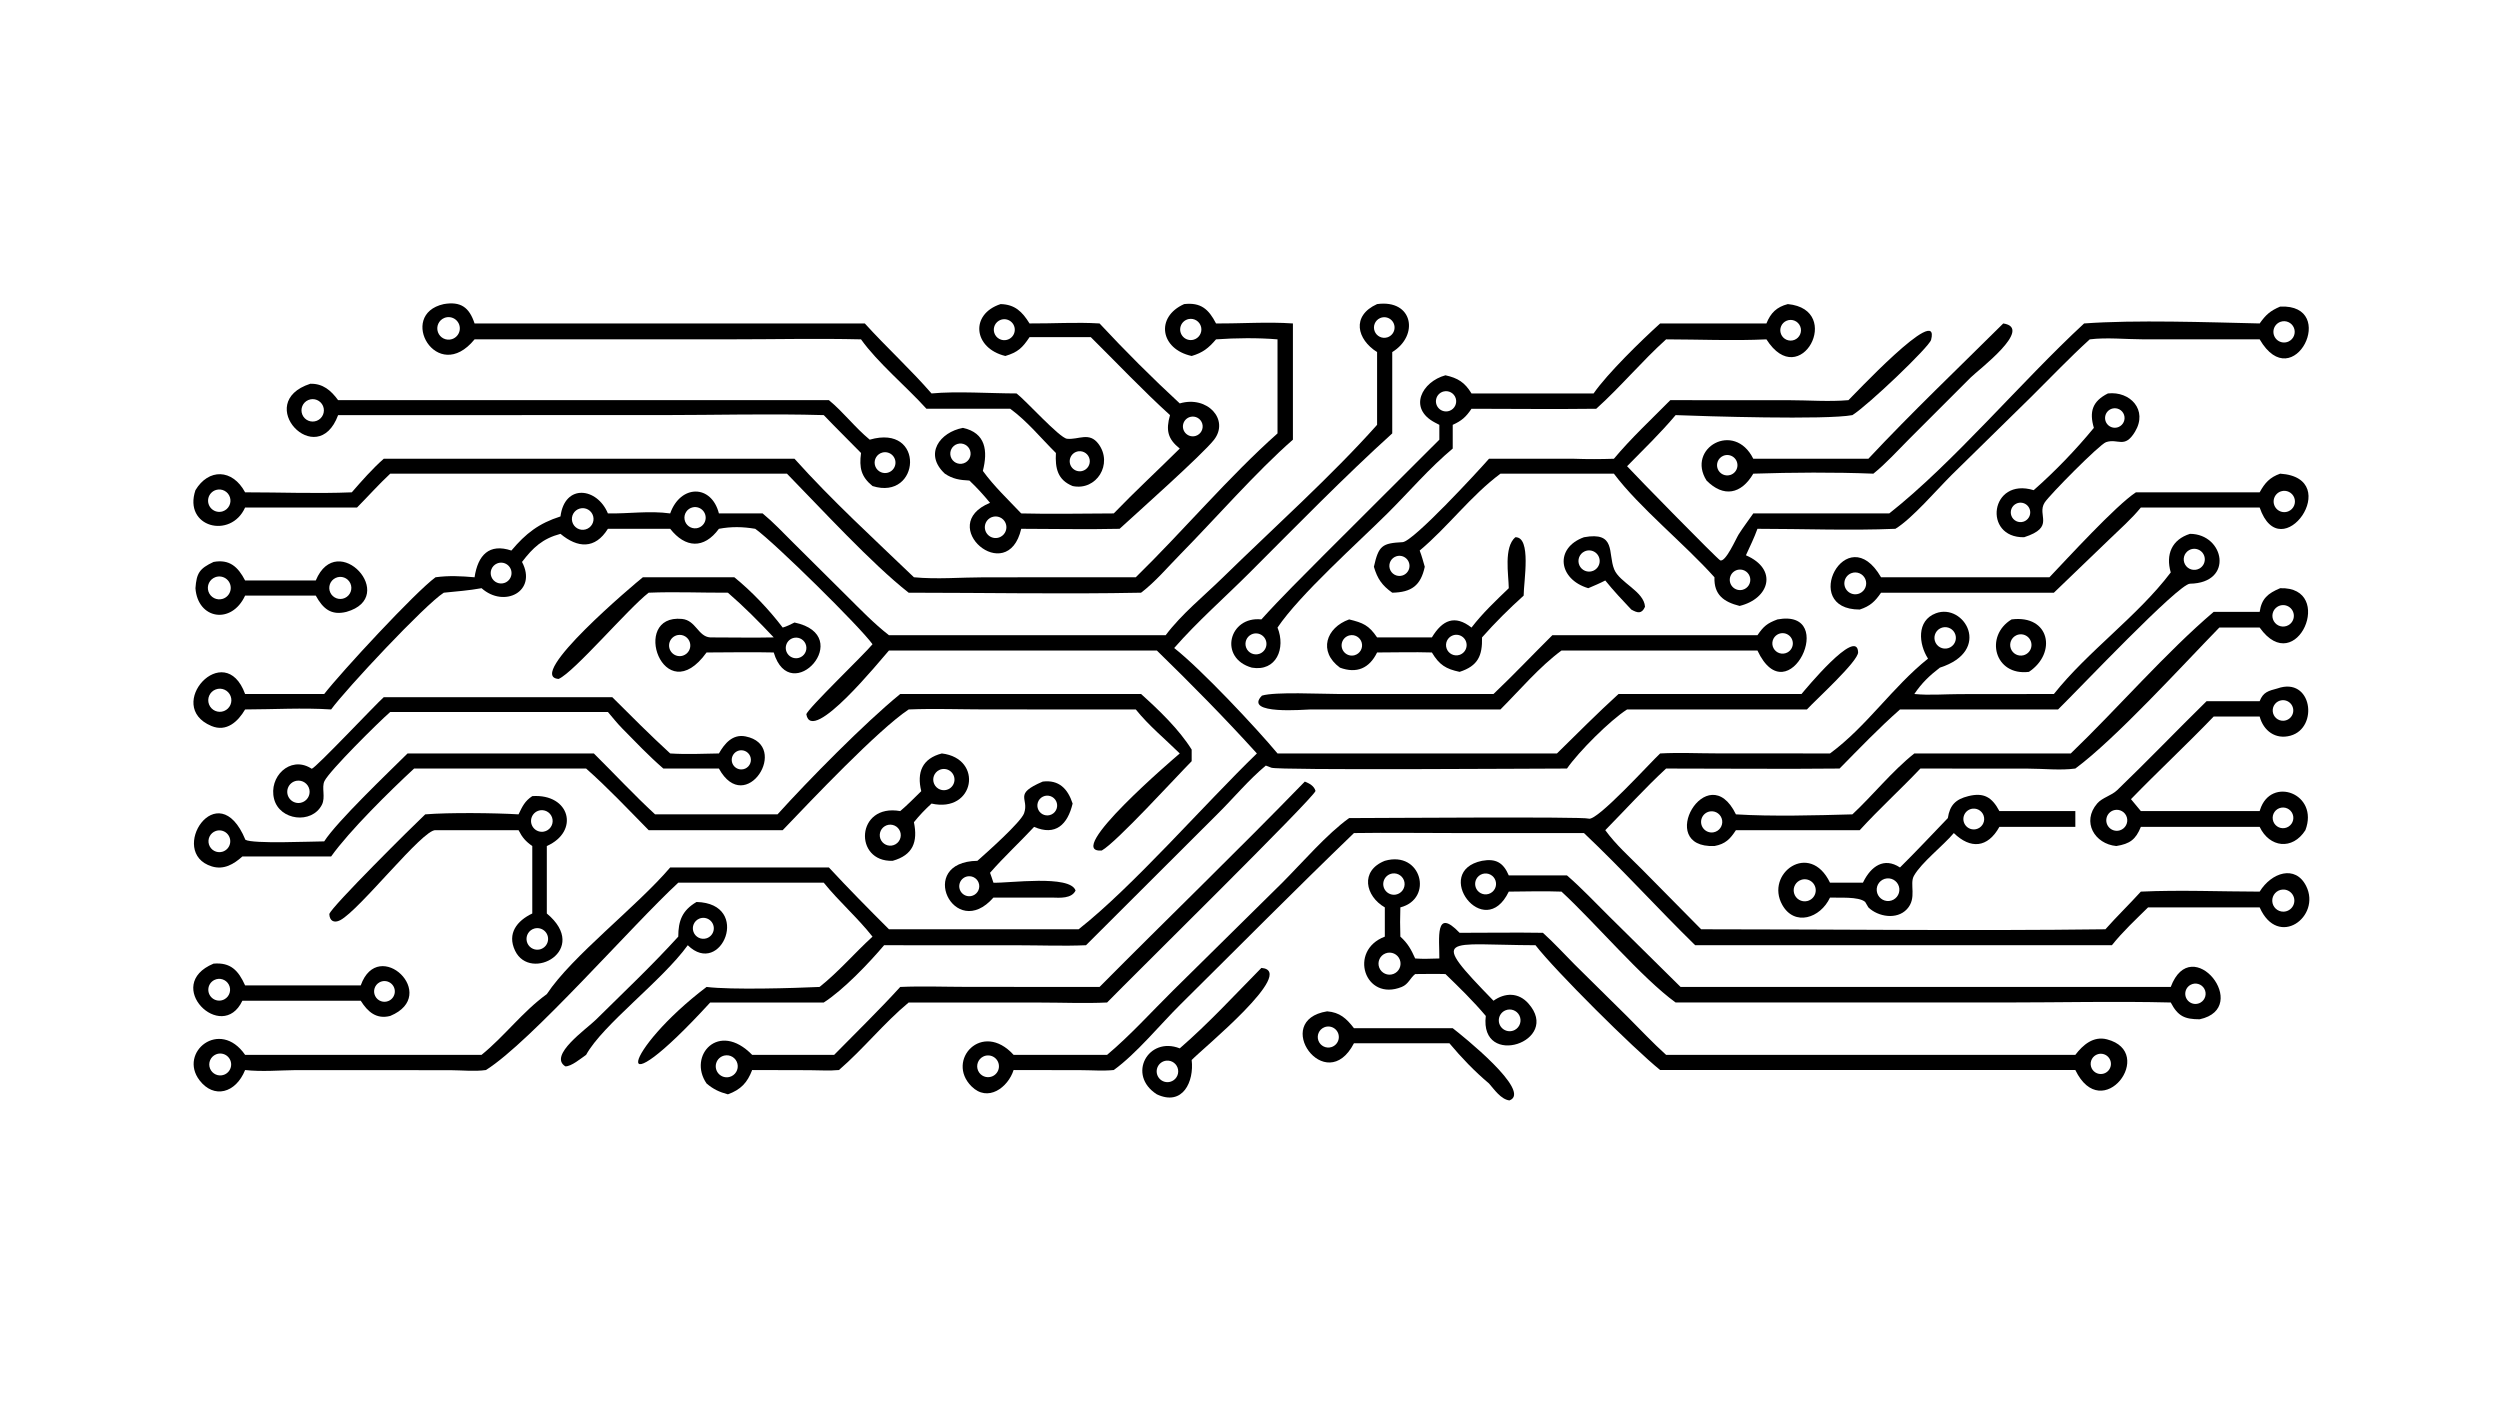
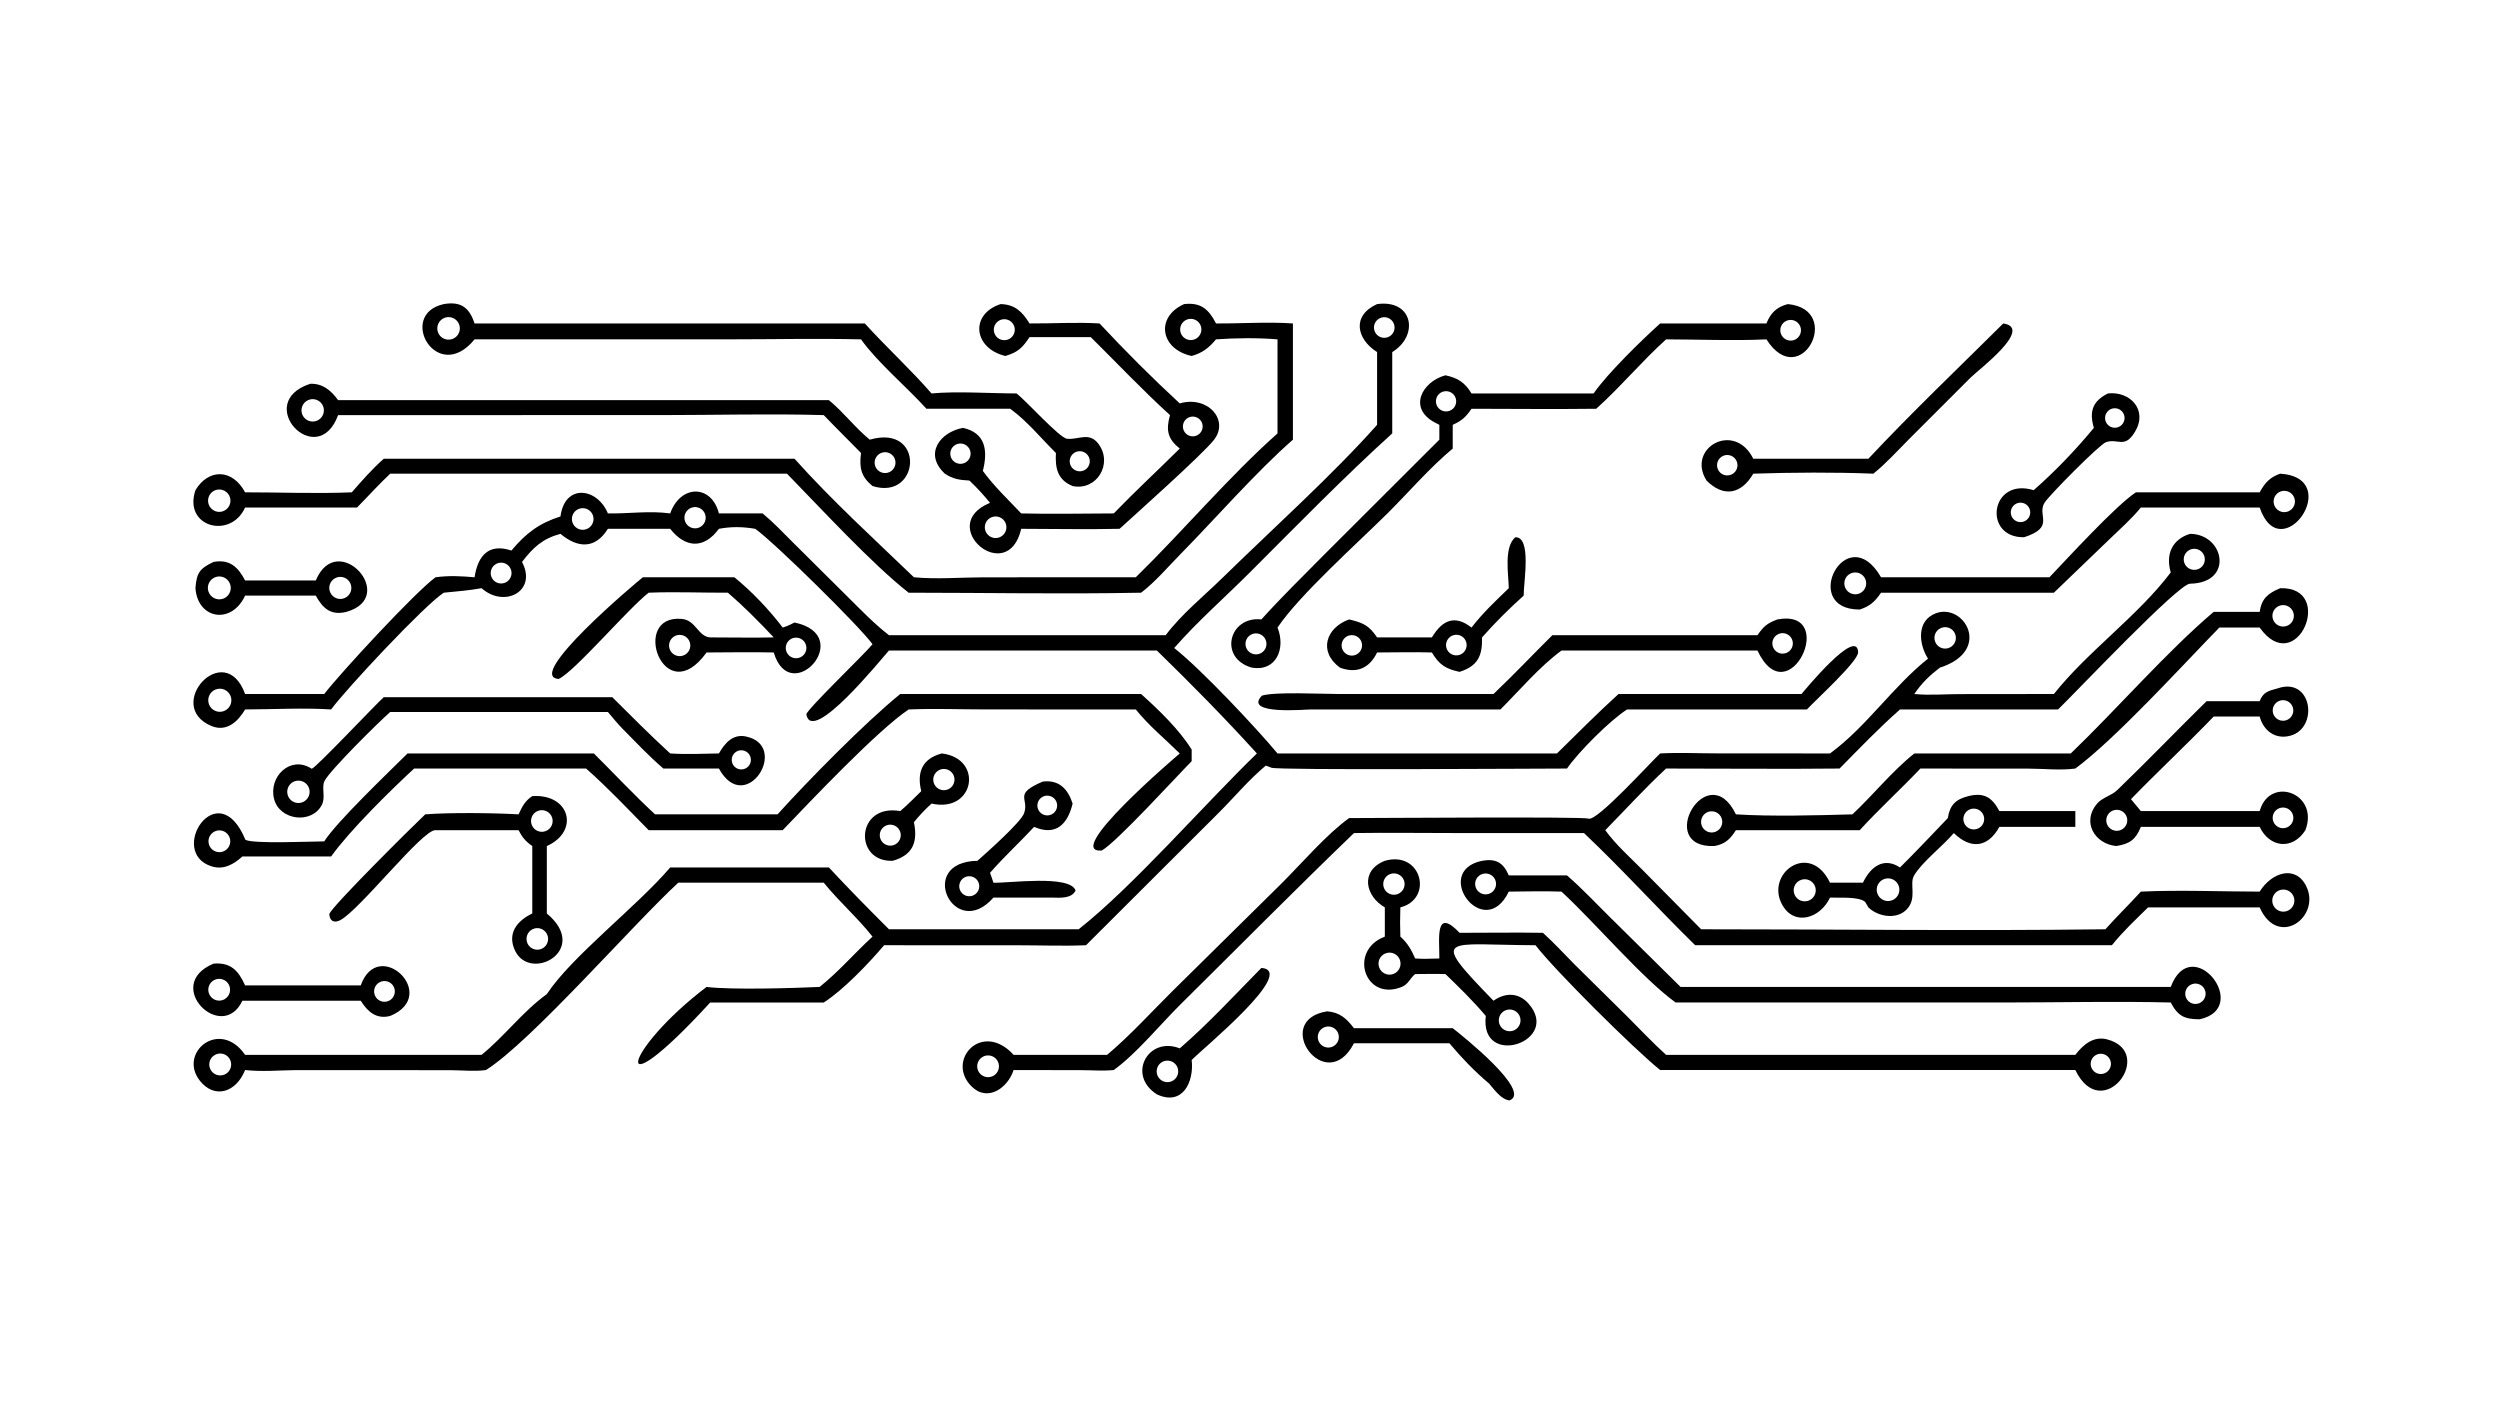
<svg xmlns="http://www.w3.org/2000/svg" width="3839" height="2160" viewBox="0 0 3839 2160">
  <path transform="matrix(4.219 0 0 4.219 6.10352e-05 0)" d="M501.222 110.68C514.347 108.888 516.568 122.14 506.738 128.146L506.738 157.746C489.444 173.37 471.305 191.978 454.746 208.518C445.681 217.572 435.782 226.235 427.373 235.863C437.144 243.533 457.121 264.803 464.98 274.235L566.687 274.235C574.086 266.979 581.428 259.57 589.096 252.599L655.705 252.599C656.736 251.38 675.926 228.01 676.303 237.387C676.433 240.63 660.91 254.702 657.668 258.222L592.215 258.222C586.037 262.156 574.543 273.635 570.341 279.727C559.178 279.727 465.317 280.412 462.757 279.429L460.722 278.647C454.498 283.811 448.981 290.49 443.19 296.218L395.279 344.037C387.115 344.391 378.825 344.059 370.646 344.054L321.788 344.037C316.225 350.61 306.945 360.329 299.826 364.883L258.492 364.883C220.711 406.117 226.829 382.208 257.166 359.221C266.212 360.334 288.974 359.652 298.305 359.221C305.189 353.754 311.07 346.851 317.57 340.908C312.107 333.979 305.371 328.149 299.826 321.278L246.868 321.278C230.159 336.697 193.294 379.129 176.874 389.462C172.827 390.043 168.097 389.542 163.971 389.517L107.793 389.488C101.598 389.558 95.387 390.148 89.212 389.462C85.788 397.956 77.808 399.972 72.632 393.212C64.842 383.039 79.998 370.615 89.212 383.937L175.276 383.937C183.659 377.136 190.229 368.19 199.028 361.832C208.107 348.041 231.741 330.018 243.93 315.738L301.702 315.738C308.806 323.407 316.158 330.844 323.554 338.23L392.59 338.23C412.311 322.733 438.482 292.608 457.472 274.235C445.826 261.376 433.491 248.87 421.064 236.77L323.554 236.77C320.55 240.108 295.421 271.317 293.484 259.99C293.834 258.043 314.775 237.961 317.57 234.489C313.265 228.379 282.122 197.662 274.887 192.471C270.3 191.707 266.245 191.62 261.663 192.471C256.194 199.937 249.416 199.449 243.93 192.471L221.258 192.471C216.61 199.962 210.238 199.521 203.998 194.303C197.482 196.034 193.982 199.311 190 204.531C195.662 215.238 183.526 221.438 175.276 214.089C170.749 214.922 166.102 215.255 161.524 215.727C154.66 220.078 125.798 250.962 120.522 258.222C110.246 257.561 99.531 258.196 89.212 258.222C86.605 262.696 82.416 266.521 76.955 264.238C59.449 256.922 81.755 232.169 89.212 252.599L118.003 252.599C124.259 244.559 151.046 215.59 158.517 210.11C163.393 209.44 167.84 209.694 172.729 210.11C173.931 202.074 178.018 197.669 186.135 200.385C191.359 194.157 196.142 190.469 203.998 187.969C205.553 175.915 217.387 177.463 221.258 186.871C228.909 187.005 236.302 185.829 243.93 186.871C247.682 176.29 258.963 176.232 261.663 186.871L277.577 186.871C281.504 190.115 285.025 193.865 288.633 197.456L308.046 216.74C313.072 221.722 317.964 226.842 323.554 231.203L424.271 231.203C429.99 223.559 438.226 216.904 445.057 210.218C463.138 192.521 484.852 173.036 501.222 154.629L501.222 128.146C493.9 123.562 491.768 114.949 501.222 110.68ZM78.491 250.947C76.316 251.787 75.239 254.236 76.089 256.408C76.938 258.579 79.391 259.646 81.558 258.787C83.713 257.933 84.772 255.498 83.927 253.339C83.083 251.18 80.652 250.111 78.491 250.947ZM81.544 391.179C82.897 390.674 83.871 389.477 84.091 388.049C84.311 386.622 83.741 385.187 82.603 384.299C81.465 383.41 79.935 383.207 78.604 383.767C76.604 384.609 75.645 386.896 76.445 388.913C77.245 390.93 79.511 391.937 81.544 391.179ZM213.087 192.708C215.205 192.155 216.466 189.981 215.895 187.868C215.324 185.754 213.14 184.512 211.032 185.101C208.949 185.683 207.725 187.835 208.289 189.923C208.853 192.011 210.995 193.254 213.087 192.708ZM253.521 192.265C254.92 192.067 256.1 191.123 256.599 189.801C257.099 188.48 256.838 186.991 255.92 185.917C255.002 184.843 253.572 184.355 252.189 184.644C250.145 185.071 248.808 187.042 249.168 189.099C249.527 191.156 251.454 192.557 253.521 192.265ZM183.749 212.123C185.033 211.63 185.95 210.48 186.144 209.118C186.338 207.755 185.779 206.395 184.684 205.562C183.588 204.73 182.128 204.557 180.868 205.11C178.982 205.937 178.101 208.118 178.884 210.024C179.667 211.929 181.826 212.861 183.749 212.123ZM504.985 122.778C506.306 122.353 507.285 121.231 507.527 119.864C507.77 118.496 507.237 117.106 506.142 116.252C505.048 115.397 503.571 115.218 502.303 115.785C500.486 116.599 499.621 118.692 500.334 120.551C501.047 122.411 503.089 123.389 504.985 122.778Z" />
  <path transform="matrix(4.219 0 0 4.219 6.10352e-05 0)" d="M797.104 194.303C809.61 194.353 813.201 212.199 797.084 212.454C792.869 212.521 756.796 250.682 749.082 258.222L691.543 258.222C683.854 265.001 676.745 272.432 669.552 279.727C648.512 279.957 627.451 279.707 606.409 279.727C598.756 286.819 591.594 294.705 584.276 302.159C588.057 307.398 593.151 311.909 597.694 316.486L619.168 338.23C668.192 338.229 717.296 338.858 766.312 338.23C770.468 333.542 774.997 329.172 779.213 324.527C793.499 323.864 808.134 324.511 822.456 324.527C826.752 317.545 835.462 314.686 839.375 322.487C844.963 333.627 829.159 345.406 822.456 330.265L781.836 330.265C777.335 334.712 772.615 339.078 768.672 344.037L616.994 344.037C603.31 330.632 590.446 316.376 576.52 303.212L531.256 303.212C518.442 303.238 505.617 303.009 492.805 303.212C471.538 323.691 450.717 344.746 429.724 365.513C422.29 372.867 413.628 383.515 405.378 389.462C401.5 389.856 397.246 389.513 393.329 389.506L368.923 389.462C366.904 395.802 359.537 401.362 353.576 395.382C344.15 385.927 357.452 371.323 368.923 383.937L402.954 383.937C411.386 376.85 419.126 368.265 426.963 360.506L466.717 321.282C473.731 314.247 483.147 303.362 491.05 297.761C500.561 297.759 576.389 297.185 578.187 297.951C581.127 299.204 601.035 277.141 604.252 274.235C611.064 273.867 618.072 274.207 624.903 274.211L666.073 274.235C679.397 264.452 688.857 250.009 701.744 239.722C698.362 234.463 697.474 225.902 704.58 223.222C714.89 219.334 725.305 236.839 706.057 243.005C702.267 245.917 699.44 248.621 696.764 252.599C702.128 253.136 707.874 252.648 713.281 252.636L747.56 252.599C759.977 236.978 778.037 224.272 790.092 208.355C788.188 201.79 790.502 196.367 797.104 194.303ZM831.132 331.82C832.591 331.794 833.922 330.98 834.61 329.692C835.298 328.405 835.235 326.845 834.445 325.617C833.655 324.39 832.263 323.686 830.806 323.779C828.624 323.917 826.952 325.773 827.041 327.958C827.129 330.143 828.946 331.858 831.132 331.82ZM361.057 391.802C362.425 391.274 363.389 390.033 363.564 388.577C363.738 387.121 363.095 385.688 361.891 384.851C360.686 384.015 359.119 383.912 357.816 384.584C355.945 385.548 355.155 387.808 356.018 389.729C356.88 391.649 359.094 392.56 361.057 391.802ZM709.821 235.618C711.727 234.602 712.446 232.231 711.425 230.327C710.405 228.423 708.032 227.711 706.131 228.738C704.239 229.76 703.531 232.122 704.547 234.017C705.564 235.913 707.922 236.629 709.821 235.618ZM800.459 206.969C801.686 206.314 802.462 205.046 802.488 203.655C802.514 202.264 801.785 200.968 800.583 200.268C799.381 199.568 797.894 199.573 796.698 200.282C794.903 201.345 794.286 203.647 795.308 205.465C796.331 207.283 798.619 207.951 800.459 206.969Z" />
-   <path transform="matrix(4.219 0 0 4.219 6.10352e-05 0)" d="M829.919 111.588C851.497 110.566 834.798 144.687 822.456 123.518L779.892 123.503C773.637 123.492 766.767 122.752 760.607 123.518C753.306 130.144 746.427 137.399 739.416 144.337L710.378 172.831C704.945 178.235 695.91 188.808 689.873 192.471C673.251 193.16 656.321 192.475 639.663 192.471C638.485 195.757 636.917 198.931 635.467 202.106C647.234 207.181 644.067 217.881 633.176 220.545C627.41 219.098 623.789 216.492 624.015 210.11C613.159 197.977 596.629 184.686 587.414 172.403L546.125 172.403C535.31 180.452 527.066 191.716 516.727 200.385C517.48 202.302 518.002 204.318 518.577 206.294C517.106 213.132 513.759 215.586 506.738 215.727C503.021 213.065 501.357 210.686 500.059 206.294C501.782 198.541 503.086 197.717 510.506 197.33C514.377 197.128 537.937 171.563 541.955 166.977L572.971 166.977C577.811 167.154 582.576 167.133 587.414 166.977C593.688 159.465 601.071 152.616 607.948 145.648L651.006 145.66C658.187 145.664 665.652 146.268 672.785 145.648C673.704 144.905 706.477 109.673 702.863 123.699C702.203 126.258 680.136 147.342 674.229 151.09C664.707 152.892 620.277 151.507 609.881 151.09C604.384 157.619 598.193 163.606 592.215 169.694C595.076 172.859 625.021 203.432 626.082 203.932C628.036 204.85 631.896 195.958 632.836 194.486C634.491 191.896 636.393 189.401 638.147 186.871L687.638 186.871C710.878 168.567 735.903 138.651 758.557 117.726C777.069 116.372 803.69 117.292 822.456 117.726C824.712 114.549 826.289 113.136 829.919 111.588ZM832.933 124.319C834.837 123.459 835.717 121.243 834.922 119.31C834.128 117.377 831.945 116.422 829.986 117.149C828.657 117.643 827.704 118.822 827.499 120.224C827.294 121.627 827.871 123.03 829.002 123.883C830.134 124.736 831.641 124.903 832.933 124.319ZM634.287 214.655C636.175 214.153 637.358 212.281 637.002 210.36C636.646 208.438 634.872 207.115 632.929 207.322C631.533 207.471 630.338 208.39 629.835 209.702C629.332 211.013 629.607 212.496 630.546 213.541C631.485 214.585 632.929 215.015 634.287 214.655ZM510.322 209.502C511.595 209.154 512.583 208.148 512.908 206.869C513.233 205.589 512.846 204.234 511.894 203.32C510.942 202.405 509.572 202.073 508.308 202.45C506.382 203.024 505.278 205.041 505.83 206.973C506.381 208.904 508.385 210.032 510.322 209.502Z" />
  <path transform="matrix(4.219 0 0 4.219 6.10352e-05 0)" d="M430.997 110.68C436.993 110.013 439.881 112.428 442.601 117.726C451.893 117.793 461.332 117.085 470.587 117.726L470.587 160.027C457.333 171.62 442.24 188.91 429.547 201.807C425.01 206.417 420.47 211.824 415.319 215.727C387.163 216.279 358.895 215.741 330.727 215.727C317.275 205.193 298.601 184.83 286.431 172.403L142.034 172.403C137.852 176.302 133.98 180.651 129.954 184.721L89.212 184.721C83.999 196.375 66.593 191.904 71.139 178.411C75.879 170.486 84.593 170.575 89.212 179.193C102.102 179.182 115.182 179.731 128.046 179.193C131.684 175.013 135.515 170.641 139.669 166.977L289.18 166.977C302.705 182.07 318.021 196.069 332.643 210.11C340.932 210.91 349.875 210.132 358.234 210.124L413.392 210.11C430.554 193.336 447.304 173.464 464.98 157.746L464.98 123.518C457.874 122.917 449.714 123.005 442.601 123.518C439.893 126.688 437.779 128.382 433.734 129.567C422.288 127.077 420.456 115.365 430.997 110.68ZM81.086 186.106C83.198 185.408 84.361 183.144 83.698 181.02C83.034 178.895 80.79 177.696 78.656 178.324C77.244 178.74 76.166 179.886 75.836 181.32C75.506 182.755 75.974 184.256 77.062 185.248C78.15 186.239 79.688 186.567 81.086 186.106ZM434.361 123.658C436.398 123.141 437.647 121.091 437.175 119.044C436.702 116.997 434.681 115.702 432.624 116.13C431.254 116.416 430.145 117.42 429.725 118.757C429.306 120.093 429.643 121.551 430.605 122.568C431.567 123.586 433.004 124.003 434.361 123.658Z" />
  <path transform="matrix(4.219 0 0 4.219 6.10352e-05 0)" d="M504.038 313.309C517.397 309.478 521.863 327.135 509.692 330.265C509.562 333.826 509.572 337.346 509.692 340.908C512.387 343.324 513.637 345.617 515.086 348.859C517.996 349.092 520.964 348.916 523.881 348.859C523.963 341.905 522.099 329.926 531.256 339.518C541.36 339.528 551.469 339.351 561.572 339.518C565.586 343.109 569.298 347.207 573.101 351.03L592.297 369.991C596.967 374.646 601.507 379.531 606.409 383.937L755.367 383.937C758.141 380.302 761.939 377.007 766.893 378.296C785.069 383.024 765.178 409.756 755.367 389.462L720.935 389.462L604.252 389.462C594.584 381.671 566.085 353.361 558.882 344.037C525.884 343.95 519.687 339.672 543.591 364.241C547.799 361.24 552.692 361.193 556.272 365.215C568.605 379.07 538.447 389.119 540.788 369.772C536.236 364.377 531.172 359.431 526.102 354.531C522.437 354.425 518.753 354.513 515.086 354.531C513.238 355.97 512.65 358.225 510.194 359.22C496.74 364.672 490.61 345.979 504.038 340.908L504.038 330.265C496.901 326.159 494.921 316.93 504.038 313.309ZM507.176 354.492C509.242 353.706 510.283 351.396 509.504 349.327C508.725 347.258 506.42 346.208 504.348 346.981C502.267 347.756 501.212 350.076 501.994 352.155C502.777 354.235 505.1 355.282 507.176 354.492ZM551.33 374.878C553.215 373.878 553.968 371.562 553.029 369.644C552.091 367.727 549.801 366.9 547.854 367.776C546.538 368.369 545.649 369.631 545.535 371.071C545.421 372.51 546.099 373.897 547.306 374.69C548.512 375.482 550.054 375.555 551.33 374.878ZM508.088 325.597C510.166 325.197 511.542 323.209 511.186 321.123C510.83 319.037 508.873 317.618 506.781 317.93C505.387 318.137 504.214 319.082 503.715 320.401C503.216 321.719 503.47 323.204 504.377 324.282C505.285 325.361 506.704 325.864 508.088 325.597ZM765.381 390.838C766.708 390.563 767.778 389.582 768.167 388.284C768.556 386.985 768.201 385.578 767.244 384.618C766.286 383.659 764.88 383.302 763.581 383.688C761.687 384.252 760.573 386.209 761.056 388.126C761.538 390.043 763.446 391.239 765.381 390.838Z" />
  <path transform="matrix(4.219 0 0 4.219 6.10352e-05 0)" d="M327.658 252.599L415.319 252.599C421.797 258.417 429.142 265.455 433.734 272.826L433.734 277.054C428.199 282.64 406.363 306.595 401.021 309.558C386.648 310.716 427.443 275.917 429.398 274.235C424.029 268.95 418.124 264.114 413.392 258.222L358.729 258.212C349.428 258.205 340.015 257.84 330.727 258.222C319.481 265.726 295.293 291.283 284.884 302.159L236.099 302.159C228.657 294.6 221.277 286.752 213.331 279.727L150.726 279.727C141.906 287.871 127.192 302.373 120.522 311.734L88.217 311.734C85.102 314.542 81.475 316.693 77.112 315.355C60.687 310.316 79.255 281.256 89.315 305.653C91.967 307.221 113.474 306.254 118.003 306.237C122.641 298.999 141.41 281.101 148.337 274.235L216.147 274.235C223.584 281.591 230.742 289.317 238.432 296.403L282.997 296.403C294.04 284.172 314.778 263.073 327.658 252.599ZM80.899 310.023C82.297 309.637 83.372 308.52 83.705 307.109C84.037 305.698 83.573 304.218 82.494 303.249C81.416 302.28 79.895 301.978 78.528 302.459C76.513 303.169 75.423 305.348 76.062 307.387C76.701 309.425 78.84 310.591 80.899 310.023Z" />
  <path transform="matrix(4.219 0 0 4.219 6.10352e-05 0)" d="M650.725 110.68C671.235 112.652 655.29 142.952 642.932 123.518C630.861 124.084 618.509 123.538 606.409 123.518C597.555 131.51 589.861 140.797 580.988 148.779C565.862 148.967 550.716 148.796 535.587 148.779C533.583 151.76 532.032 153.146 528.752 154.629L528.752 163.263C520.287 170.303 512.83 179.075 505.002 186.855C494.3 197.492 473.061 216.422 464.98 228.417C468.043 235.999 464.548 244.521 455.638 243.005C443.431 239.563 447.268 224.182 459.111 225.45C466.374 217.394 474.169 209.77 481.792 202.055L523.881 160.027L523.881 154.629L522.265 153.793C512.393 148.584 517.561 138.915 526.102 136.593C530.6 137.581 533.151 139.171 535.587 143.203L580.029 143.203C585.046 135.944 597.436 123.879 604.252 117.726L642.932 117.726C644.454 113.934 646.618 111.736 650.725 110.68ZM458.344 237.982C459.684 237.536 460.668 236.386 460.903 234.993C461.138 233.6 460.585 232.191 459.465 231.33C458.346 230.468 456.842 230.295 455.557 230.88C453.707 231.721 452.84 233.863 453.582 235.754C454.324 237.645 456.417 238.624 458.344 237.982ZM653.121 123.71C655.065 122.945 656.015 120.743 655.237 118.804C654.46 116.865 652.252 115.929 650.319 116.72C648.403 117.503 647.479 119.685 648.249 121.607C649.019 123.528 651.195 124.467 653.121 123.71ZM527.613 149.521C529.453 148.835 530.433 146.828 529.843 144.956C529.252 143.083 527.298 142.002 525.398 142.496C524.08 142.839 523.058 143.881 522.741 145.206C522.424 146.531 522.863 147.923 523.882 148.826C524.902 149.729 526.337 149.996 527.613 149.521Z" />
  <path transform="matrix(4.219 0 0 4.219 6.10352e-05 0)" d="M539.418 313.309C544.413 312.397 547.185 313.953 549.154 318.633L570.341 318.633C575.736 323.286 580.692 328.613 585.771 333.625L611.688 359.221L790.092 359.221C797.728 338.852 819.808 366.832 800.622 370.993C795.192 370.986 792.719 369.909 790.092 364.883C770.206 364.386 750.171 364.873 730.268 364.875L609.881 364.883C597.697 356.083 580.394 335.625 568.342 324.527C561.97 324.279 555.533 324.486 549.154 324.527C540.181 343.172 520.959 317.156 539.418 313.309ZM541.868 325.354C543.866 324.718 544.974 322.588 544.348 320.587C543.722 318.586 541.597 317.468 539.594 318.085C537.578 318.706 536.451 320.848 537.081 322.862C537.711 324.875 539.858 325.993 541.868 325.354ZM800.941 364.909C802.692 363.893 803.304 361.659 802.315 359.892C801.326 358.125 799.102 357.478 797.32 358.439C796.143 359.075 795.399 360.296 795.374 361.634C795.349 362.972 796.047 364.22 797.201 364.898C798.354 365.577 799.783 365.581 800.941 364.909Z" />
  <path transform="matrix(4.219 0 0 4.219 6.10352e-05 0)" d="M364.197 110.68C369.389 110.814 372.052 113.412 374.72 117.726C383.194 117.786 391.757 117.21 400.209 117.726C409.532 127.733 419.343 137.559 429.398 146.83C439.496 143.868 447.504 152.766 441.892 160.043C437.834 165.304 413.212 187.234 407.501 192.471C395.593 192.75 383.612 192.477 371.696 192.471C366.726 213.895 340.377 191.174 360.347 183.019C357.967 180.14 355.561 177.461 352.835 174.906C349.332 174.723 346.851 174.383 343.894 172.403C336.195 165.233 342.08 157.318 350.479 155.73C358.82 157.566 359.589 164.107 357.732 171.395C361.756 176.95 366.979 181.893 371.696 186.871C382.89 187.17 394.174 186.882 405.378 186.871C413.138 178.818 421.453 171.154 429.398 163.263C425.017 159.775 424.29 156.602 425.852 151.09C415.886 142.045 406.598 132.193 397.032 122.719L374.72 122.719C372.131 126.615 370.452 128.222 365.918 129.567C354.281 126.762 352.933 114.354 364.197 110.68ZM364.103 195.434C365.983 194.515 366.814 192.283 365.991 190.358C365.168 188.433 362.98 187.492 361.017 188.218C359.657 188.722 358.685 189.933 358.488 191.37C358.292 192.807 358.902 194.236 360.077 195.086C361.252 195.936 362.8 196.07 364.103 195.434ZM367.215 123.432C368.479 122.813 369.299 121.549 369.351 120.143C369.403 118.737 368.677 117.416 367.462 116.706C366.248 115.996 364.741 116.012 363.541 116.747C361.803 117.812 361.208 120.055 362.19 121.842C363.172 123.629 365.385 124.329 367.215 123.432ZM350.738 168.636C352.664 167.997 353.716 165.926 353.096 163.993C352.475 162.061 350.414 160.989 348.477 161.592C346.514 162.203 345.425 164.297 346.054 166.255C346.682 168.213 348.786 169.282 350.738 168.636ZM435.218 158.652C437.086 158.067 438.144 156.095 437.597 154.214C437.05 152.334 435.099 151.237 433.208 151.746C431.952 152.085 430.976 153.077 430.657 154.34C430.339 155.602 430.728 156.938 431.674 157.833C432.62 158.727 433.975 159.041 435.218 158.652Z" />
  <path transform="matrix(4.219 0 0 4.219 6.10352e-05 0)" d="M161.524 110.68C167.65 109.635 170.778 111.807 172.729 117.726L314.767 117.726C322.652 126.42 331.349 134.355 339.048 143.203C348.251 142.327 360.408 143.193 370.006 143.203C373.264 145.664 385.643 159.408 388.36 159.695C392.578 160.141 396.471 157.045 399.84 161.604C405.194 168.846 399.12 178.744 390.407 176.909C384.926 174.679 384.012 170.425 384.324 164.875C378.843 159.451 373.949 153.357 367.696 148.779L337.2 148.779C329.941 140.73 319.432 132.008 313.393 123.518C297.671 123.144 281.864 123.504 266.13 123.505L172.729 123.518C159.037 140.302 144.36 114.457 161.524 110.68ZM164.519 123.432C165.947 122.973 167.011 121.771 167.293 120.298C167.576 118.824 167.032 117.314 165.874 116.36C164.717 115.405 163.132 115.158 161.739 115.715C159.687 116.537 158.655 118.837 159.404 120.917C160.153 122.996 162.415 124.109 164.519 123.432ZM393.871 171.438C395.757 170.975 396.953 169.119 396.594 167.209C396.235 165.3 394.447 164.005 392.522 164.259C391.179 164.437 390.045 165.341 389.573 166.611C389.101 167.88 389.369 169.306 390.27 170.318C391.17 171.329 392.556 171.76 393.871 171.438Z" />
  <path transform="matrix(4.219 0 0 4.219 6.10352e-05 0)" d="M829.919 214.089C850.314 213.46 835.911 247.302 822.456 228.417L807.77 228.417C794.429 242.097 769.941 268.973 755.367 279.727C750.02 280.469 743.734 279.769 738.279 279.761L698.971 279.727C691.752 287.341 683.976 294.401 676.894 302.159L631.828 302.159C629.742 305.362 627.999 307.206 624.015 307.93C602.085 308.814 621.491 275.048 631.828 296.403C644.741 297.217 661.212 296.773 674.229 296.403C681.836 289.287 688.65 280.69 696.764 274.235L753.705 274.235C770.437 258.178 788.47 237.34 805.711 222.709L822.456 222.709C823.17 217.854 825.42 215.989 829.919 214.089ZM832.907 227.552C834.134 226.864 834.896 225.569 834.901 224.161C834.907 222.754 834.155 221.453 832.934 220.755C831.712 220.056 830.21 220.069 829.001 220.788C827.163 221.881 826.546 224.248 827.615 226.1C828.684 227.951 831.043 228.598 832.907 227.552ZM623.662 302.946C625.733 302.586 627.134 300.634 626.814 298.557C626.493 296.479 624.569 295.04 622.486 295.322C621.103 295.508 619.929 296.428 619.415 297.725C618.902 299.023 619.129 300.497 620.01 301.58C620.891 302.662 622.287 303.185 623.662 302.946Z" />
-   <path transform="matrix(4.219 0 0 4.219 6.10352e-05 0)" d="M474.913 284.474C476.557 285.14 478.309 286.023 478.811 287.887C478.031 290.569 411.725 355.857 402.954 364.883C394.945 365.263 386.755 364.907 378.73 364.904L330.727 364.883C321.72 372.363 314.243 381.799 305.352 389.462C301.857 389.797 298.113 389.525 294.589 389.517L273.765 389.462C272.015 394.045 269.675 396.575 264.94 398.307C261.84 397.479 259.624 396.454 257.166 394.357C250.244 384.286 261.558 371.414 273.765 383.937L303.613 383.937C311.663 375.733 319.92 367.721 327.658 359.221C335.693 358.863 343.872 359.193 351.925 359.196L400.209 359.221C425.014 334.211 450.373 309.754 474.913 284.474ZM265.504 391.986C267.628 391.445 268.923 389.298 268.412 387.167C267.9 385.035 265.771 383.711 263.633 384.194C262.225 384.513 261.097 385.565 260.681 386.948C260.264 388.331 260.625 389.831 261.623 390.874C262.622 391.917 264.104 392.342 265.504 391.986Z" />
  <path transform="matrix(4.219 0 0 4.219 6.10352e-05 0)" d="M112.951 139.677C117.521 139.568 120.461 142.087 123.066 145.648L301.702 145.648C307.022 150.013 311.217 155.649 316.562 160.027C336.894 154.139 335.023 182.394 317.57 176.909C313.411 173.505 312.673 170.244 313.393 164.875C308.893 160.255 304.278 155.76 299.826 151.09C280.297 150.525 260.599 151.079 241.046 151.082L123.066 151.09C115.455 171.681 91.792 146.533 112.951 139.677ZM115.317 153.146C117.425 152.307 118.444 149.909 117.584 147.809C116.724 145.71 114.317 144.715 112.226 145.596C110.165 146.464 109.187 148.831 110.035 150.902C110.883 152.972 113.239 153.973 115.317 153.146ZM322.798 172.122C324.168 171.879 325.295 170.906 325.735 169.587C326.176 168.267 325.86 166.812 324.911 165.794C323.962 164.777 322.532 164.36 321.185 164.709C319.212 165.219 317.994 167.199 318.427 169.191C318.86 171.184 320.79 172.478 322.798 172.122Z" />
  <path transform="matrix(4.219 0 0 4.219 6.10352e-05 0)" d="M139.669 253.761L222.859 253.761C229.784 260.679 236.715 267.619 243.93 274.235C249.818 274.62 255.767 274.342 261.663 274.235C263.724 270.625 266.644 267.097 271.36 268.032C287.837 271.298 271.412 297.468 261.663 279.727L241.44 279.727C236.131 275.129 231.292 270.029 226.371 265.024C224.563 263.176 222.934 261.109 221.258 259.139L142.034 259.139C137.912 262.707 119.943 280.506 118.101 284.288C116.954 286.643 118.584 290.165 117.142 292.955C113.47 300.058 101.779 298.644 99.763 290.813C97.696 282.785 105.531 275.039 113.037 279.549L113.472 279.813C115.048 279.406 136.574 256.53 139.669 253.761ZM109.51 292.174C111.667 291.693 113.047 289.579 112.619 287.41C112.192 285.241 110.114 283.809 107.935 284.182C106.478 284.432 105.27 285.453 104.78 286.85C104.291 288.246 104.596 289.798 105.579 290.904C106.561 292.01 108.066 292.496 109.51 292.174ZM269.939 280.051C271.842 279.986 273.34 278.406 273.305 276.502C273.27 274.597 271.714 273.074 269.81 273.078C268.552 273.082 267.392 273.763 266.777 274.862C266.162 275.961 266.187 277.305 266.842 278.381C267.497 279.456 268.681 280.094 269.939 280.051Z" />
  <path transform="matrix(4.219 0 0 4.219 6.10352e-05 0)" d="M828.926 250.572C841.534 246.147 844.062 264.884 833.677 267.764C828.19 269.285 823.831 265.955 822.456 260.806L805.711 260.806C795.9 271.009 785.484 280.699 775.615 290.871L779.213 295.212L822.456 295.212L822.599 294.751C826.515 282.351 844.186 288.827 839.103 302.159C834.376 309.592 826.011 308.467 822.456 300.963L779.213 300.963C777.348 305.545 775.265 307.13 770.272 307.93C762.419 307.193 757.559 299.132 763.331 292.433C765.191 290.275 768.496 289.614 770.598 287.59C781.612 276.982 792.225 265.926 803.139 255.209L822.456 255.209C823.708 251.912 825.649 251.445 828.926 250.572ZM831.588 301.39C833.639 301.039 835.016 299.091 834.663 297.04C834.31 294.989 832.361 293.613 830.311 293.968C828.264 294.322 826.89 296.269 827.243 298.317C827.595 300.365 829.54 301.741 831.588 301.39ZM771.606 302.213C773.585 301.584 774.7 299.49 774.118 297.497C773.535 295.503 771.468 294.34 769.462 294.876C768.123 295.235 767.082 296.29 766.744 297.635C766.405 298.979 766.821 300.402 767.83 301.353C768.839 302.303 770.284 302.632 771.606 302.213ZM831.134 262.333C832.495 262.265 833.712 261.463 834.311 260.24C834.911 259.016 834.8 257.564 834.02 256.446C833.241 255.329 831.916 254.722 830.561 254.863C828.542 255.073 827.057 256.853 827.213 258.877C827.368 260.901 829.107 262.434 831.134 262.333Z" />
  <path transform="matrix(4.219 0 0 4.219 6.10352e-05 0)" d="M829.919 172.403C853.596 173.924 830.192 207.334 822.456 184.721L779.213 184.721C775.806 188.9 771.583 192.591 767.706 196.348L747.56 215.727L684.649 215.727C682.435 218.957 680.663 220.621 676.894 221.857C654.808 221.906 672.083 188.362 684.649 210.11L745.943 210.11C752.317 203.432 770.144 183.935 777.412 179.193L822.456 179.193C824.329 175.757 826.18 173.714 829.919 172.403ZM676.952 215.932C678.892 215.023 679.764 212.74 678.923 210.769C678.082 208.797 675.83 207.848 673.832 208.621C672.477 209.145 671.515 210.367 671.325 211.808C671.134 213.249 671.744 214.679 672.916 215.538C674.089 216.397 675.636 216.548 676.952 215.932ZM832.902 186.111C834.825 185.314 835.776 183.139 835.056 181.184C834.335 179.23 832.201 178.193 830.22 178.835C828.866 179.274 827.861 180.419 827.601 181.818C827.342 183.218 827.868 184.647 828.974 185.542C830.08 186.438 831.587 186.656 832.902 186.111Z" />
  <path transform="matrix(4.219 0 0 4.219 6.10352e-05 0)" d="M646.952 225.45C669.448 221.324 650.924 260.745 639.663 236.77L568.342 236.77C560.264 242.732 553.228 251.106 546.125 258.222L476.995 258.222C475.257 258.21 452.359 260.308 459.31 253.191C464.061 251.72 480.842 252.594 487.02 252.592L543.591 252.599C550.888 245.658 557.858 238.299 565.009 231.203L639.663 231.203C641.884 227.953 643.194 226.849 646.952 225.45ZM650.51 237.504C651.709 236.892 652.485 235.681 652.541 234.336C652.597 232.991 651.924 231.72 650.78 231.01C649.637 230.3 648.2 230.262 647.02 230.909C645.231 231.889 644.561 234.124 645.515 235.927C646.47 237.73 648.694 238.433 650.51 237.504Z" />
  <path transform="matrix(4.219 0 0 4.219 6.10352e-05 0)" d="M716.431 289.765C722.064 288.364 725.031 290.146 727.72 295.212L755.367 295.212L755.367 300.963L727.72 300.963C723.427 308.676 717.203 309.103 711.138 303.212C707.148 307.939 699.385 313.878 696.624 318.758C694.89 321.821 697.841 326.863 694.06 330.924C690.387 334.869 683.559 333.69 680.034 330.265L678.868 328.271C676.444 326.215 669.285 326.86 666.073 326.695C662.543 334.26 653.136 337.225 648.718 329.387C642.278 317.961 658.709 305.925 666.073 321.278L678.059 321.278L678.2 320.988C680.972 315.361 685.712 311.881 691.543 315.738C697.474 309.881 703.177 303.764 708.961 297.761C709.657 293.08 711.783 290.91 716.431 289.765ZM687.604 327.933C689.878 327.707 691.535 325.677 691.303 323.404C691.07 321.13 689.035 319.478 686.763 319.718C684.501 319.956 682.857 321.981 683.089 324.245C683.321 326.509 685.34 328.158 687.604 327.933ZM657.833 327.943C659.24 327.594 660.35 326.513 660.737 325.115C661.124 323.717 660.727 322.219 659.699 321.196C658.671 320.173 657.172 319.783 655.776 320.176C653.665 320.771 652.421 322.951 652.982 325.073C653.544 327.194 655.704 328.472 657.833 327.943ZM719.206 301.804C721.168 301.379 722.459 299.496 722.147 297.512C721.836 295.527 720.032 294.13 718.033 294.326C716.633 294.464 715.425 295.365 714.894 296.667C714.363 297.97 714.596 299.459 715.501 300.537C716.405 301.614 717.831 302.102 719.206 301.804Z" />
  <path transform="matrix(4.219 0 0 4.219 6.10352e-05 0)" d="M233.982 210.11L267.28 210.11C273.623 215.252 279.966 221.934 284.884 228.417C286.404 227.988 287.771 227.274 289.18 226.574C311.746 231.337 287.715 257.842 281.616 237.484C273.484 237.28 265.302 237.476 257.166 237.484C241.592 259.162 229.114 223.425 248.218 225.272C253.301 225.763 254.074 231.707 258.492 231.999C266.201 231.984 273.908 232.174 281.616 231.999C276.293 226.334 270.821 220.816 264.94 215.727C255.34 215.771 245.686 215.33 236.099 215.727C228.694 221.428 208.977 244.644 203.337 247.113C190.827 246.299 231.217 212.285 233.982 210.11ZM248.625 238.613C250.545 237.966 251.641 235.947 251.136 233.984C250.632 232.021 248.699 230.78 246.705 231.139C245.278 231.395 244.114 232.429 243.691 233.816C243.267 235.203 243.654 236.711 244.694 237.721C245.734 238.732 247.251 239.077 248.625 238.613ZM290.832 239.426C292.741 238.853 293.87 236.886 293.401 234.948C292.933 233.009 291.031 231.775 289.07 232.138C287.704 232.39 286.589 233.378 286.172 234.704C285.755 236.03 286.105 237.478 287.081 238.467C288.058 239.457 289.501 239.825 290.832 239.426Z" />
  <path transform="matrix(4.219 0 0 4.219 6.10352e-05 0)" d="M193.736 289.765C207.501 288.837 211.031 302.608 199.028 307.93L199.028 332.486C214.953 345.764 193.044 357.654 187.478 346.039C184.468 339.756 188.204 335.111 193.736 332.486L193.736 307.93C191.329 306.248 190.073 304.8 188.738 302.159L158.517 302.159C153.907 301.766 130.904 331.246 123.824 334.927C121.58 336.093 119.958 335.182 119.861 332.688C120.603 330.044 150.609 300.298 154.775 296.403C163.412 295.698 180.151 295.877 188.738 296.403C190.112 293.53 191.02 291.549 193.736 289.765ZM197.945 302.684C200.019 302.293 201.415 300.335 201.11 298.247C200.805 296.158 198.907 294.682 196.808 294.901C195.371 295.051 194.132 295.976 193.58 297.311C193.028 298.647 193.252 300.177 194.163 301.298C195.074 302.42 196.526 302.952 197.945 302.684ZM196.194 345.619C197.625 345.386 198.812 344.384 199.281 343.012C199.75 341.64 199.425 340.121 198.436 339.06C197.447 338 195.955 337.571 194.554 337.943C192.53 338.482 191.284 340.514 191.722 342.562C192.16 344.611 194.127 345.956 196.194 345.619Z" />
  <path transform="matrix(4.219 0 0 4.219 6.10352e-05 0)" d="M729.134 117.726C740.325 119.405 720.054 134.628 717.323 137.356L694.89 159.787C690.664 164.01 686.511 168.661 681.855 172.403C667.483 171.834 652.526 171.948 638.147 172.403C633.769 179.891 627.326 181.141 621.134 174.906C613.691 163.126 631.241 153.039 638.147 166.977L680.034 166.977C695.841 150.09 712.72 134.031 729.134 117.726ZM629.86 172.85C631.154 172.413 632.105 171.3 632.334 169.953C632.564 168.606 632.036 167.241 630.96 166.399C629.883 165.558 628.432 165.374 627.18 165.922C625.357 166.721 624.486 168.813 625.204 170.67C625.922 172.526 627.974 173.487 629.86 172.85Z" />
  <path transform="matrix(4.219 0 0 4.219 6.10352e-05 0)" d="M551.528 195.538C557.497 195.339 554.59 211.564 554.569 216.786C549.236 221.593 544.167 226.614 539.418 231.999C539.573 238.645 537.963 242.374 531.256 244.54C526.287 243.485 523.889 242.035 521.166 237.484C514.54 237.28 507.855 237.472 501.222 237.484C498.407 243.281 493.761 245.246 487.703 243.005C479.695 237.121 482.662 228.451 491.05 225.45C496.096 226.688 498.207 227.543 501.222 231.999L521.166 231.999C524.975 225.681 529.493 223.637 535.587 228.417C539.638 223.137 544.372 218.689 549.154 214.089C549.082 209.063 547.273 199.263 551.528 195.538ZM531.236 238.355C532.522 237.932 533.48 236.849 533.743 235.52C534.007 234.192 533.533 232.825 532.505 231.943C531.477 231.062 530.054 230.803 528.782 231.266C526.857 231.967 525.85 234.083 526.52 236.019C527.19 237.955 529.29 238.995 531.236 238.355ZM493.023 238.485C494.993 237.942 496.158 235.914 495.636 233.939C495.113 231.963 493.098 230.777 491.118 231.279C489.818 231.608 488.796 232.611 488.441 233.903C488.085 235.196 488.451 236.58 489.399 237.528C490.347 238.476 491.731 238.841 493.023 238.485Z" />
  <path transform="matrix(4.219 0 0 4.219 6.10352e-05 0)" d="M379.528 284.474C385.413 283.752 388.635 287.052 390.407 292.476C388.58 300.116 384.212 304.365 376.383 300.963C371.114 306.619 365.441 311.842 360.347 317.671C360.799 318.855 361.176 320.075 361.579 321.278C367.118 321.501 389.518 318.285 391.477 324.126C390.057 327.135 385.687 326.782 382.979 326.695L361.579 326.695C347.384 342.926 333.169 313.669 355.757 313.309C359.088 310.372 371.578 299.271 372.735 296.013C374.706 290.458 368.615 289.13 379.528 284.474ZM353.455 326.145C355.397 325.781 356.695 323.935 356.38 321.984C356.066 320.033 354.254 318.688 352.296 318.953C350.985 319.13 349.872 320.005 349.391 321.239C348.909 322.472 349.135 323.869 349.979 324.889C350.824 325.908 352.154 326.389 353.455 326.145ZM382.787 296.411C384.56 295.524 385.283 293.369 384.404 291.591C383.524 289.813 381.373 289.081 379.591 289.954C377.8 290.831 377.063 292.999 377.948 294.787C378.833 296.575 381.002 297.304 382.787 296.411Z" />
  <path transform="matrix(4.219 0 0 4.219 6.10352e-05 0)" d="M77.73 350.734C83.907 350.225 86.719 353.136 89.212 358.654L131.3 358.654C137.715 340.631 160.326 362.188 142.034 369.772C137.049 371.072 133.865 368.332 131.3 364.241L88.217 364.241C80.775 379.951 59.06 358.493 77.73 350.734ZM81.698 363.706C83.598 362.657 84.301 360.274 83.274 358.361C82.247 356.448 79.873 355.717 77.948 356.722C76.683 357.383 75.871 358.672 75.822 360.099C75.772 361.525 76.493 362.868 77.709 363.614C78.925 364.361 80.449 364.396 81.698 363.706ZM141.516 364.278C142.763 363.702 143.599 362.493 143.697 361.122C143.796 359.751 143.141 358.435 141.989 357.687C140.837 356.939 139.369 356.876 138.157 357.523C136.357 358.485 135.647 360.704 136.556 362.532C137.465 364.36 139.663 365.134 141.516 364.278Z" />
  <path transform="matrix(4.219 0 0 4.219 6.10352e-05 0)" d="M77.73 204.531C83.502 203.472 86.623 206.276 89.212 211.279L114.933 211.279C122.803 192.461 145.316 217.26 126.077 222.709C120.498 224.086 117.535 221.532 114.933 216.786L89.212 216.786C84.281 227.459 71.947 225.394 71.139 214.089C71.539 208.609 72.589 206.939 77.73 204.531ZM81.078 217.955C82.517 217.499 83.596 216.299 83.899 214.821C84.202 213.342 83.682 211.814 82.539 210.829C81.395 209.843 79.808 209.554 78.391 210.072C76.263 210.849 75.147 213.184 75.878 215.329C76.609 217.473 78.919 218.639 81.078 217.955ZM125.546 217.639C127.564 216.709 128.445 214.318 127.512 212.301C126.579 210.284 124.187 209.407 122.172 210.343C120.161 211.277 119.286 213.663 120.217 215.676C121.148 217.689 123.533 218.567 125.546 217.639Z" />
  <path transform="matrix(4.219 0 0 4.219 6.10352e-05 0)" d="M767.22 143.203C775.29 142.294 781.872 149.208 777.076 157.153C773.256 163.482 770.93 159.439 766.535 160.936C764.154 161.748 745.928 180.198 744.196 182.917C741.211 187.606 748.242 191.832 736.72 195.538C721.558 195.817 724.352 173.562 740.205 178.411C747.941 171.614 755.579 163.678 762.11 155.73C760.389 149.876 761.542 146.048 767.22 143.203ZM771.153 155.395C772.858 154.653 773.701 152.72 773.084 150.965C772.468 149.21 770.602 148.229 768.807 148.716C767.524 149.064 766.543 150.101 766.266 151.401C765.989 152.702 766.462 154.048 767.491 154.89C768.521 155.731 769.934 155.926 771.153 155.395ZM736.501 189.865C737.744 189.461 738.664 188.405 738.893 187.119C739.122 185.832 738.624 184.523 737.597 183.715C736.57 182.907 735.181 182.73 733.985 183.256C732.258 184.015 731.429 185.995 732.101 187.758C732.772 189.521 734.708 190.447 736.501 189.865Z" />
  <path transform="matrix(4.219 0 0 4.219 6.10352e-05 0)" d="M483.04 368.1C487.652 368.464 490.055 370.67 492.805 374.236L528.752 374.236C531.895 376.675 557.926 397.384 549.383 400.529C546.253 400.091 543.921 396.592 541.955 394.357C536.701 389.94 531.939 384.974 527.542 379.713L492.805 379.713C482.555 399.526 462.467 371.381 483.04 368.1ZM484.597 381.113C485.954 380.694 486.967 379.56 487.232 378.165C487.496 376.77 486.969 375.343 485.861 374.456C484.753 373.569 483.245 373.367 481.943 373.931C480.074 374.739 479.163 376.869 479.869 378.779C480.576 380.69 482.652 381.715 484.597 381.113Z" />
-   <path transform="matrix(4.219 0 0 4.219 6.10352e-05 0)" d="M253.514 328.295C273.787 328.828 262.464 355.966 250.332 344.037C240.995 356.961 219.357 372.956 213.331 383.937C211.508 385.183 207.894 388.237 205.753 388.119C199.504 384.167 213.449 374.556 216.949 371.094C226.99 361.165 237.374 351.358 246.868 340.908C246.887 335.128 248.288 331.37 253.514 328.295ZM257.067 341.543C258.431 341.144 259.46 340.019 259.737 338.624C260.013 337.229 259.491 335.797 258.383 334.907C257.274 334.017 255.763 333.817 254.461 334.389C252.62 335.198 251.723 337.298 252.411 339.188C253.1 341.078 255.137 342.109 257.067 341.543Z" />
  <path transform="matrix(4.219 0 0 4.219 6.10352e-05 0)" d="M342.805 274.235C358.104 276.061 354.762 296.042 339.048 292.476C336.705 294.62 334.629 296.783 332.643 299.263C334.117 306.471 332.293 311.222 324.923 313.309C310.595 313.854 311.509 292.349 327.658 295.212C330.335 292.954 332.801 290.41 335.309 287.965C333.621 281.074 335.685 276.076 342.805 274.235ZM345.065 287.305C346.349 286.754 347.237 285.554 347.387 284.164C347.537 282.775 346.926 281.413 345.789 280.601C344.652 279.789 343.165 279.653 341.9 280.246C339.989 281.143 339.149 283.406 340.013 285.332C340.877 287.259 343.125 288.137 345.065 287.305ZM326.001 307.257C327.819 306.165 328.402 303.802 327.3 301.99C326.198 300.178 323.832 299.609 322.027 300.721C320.235 301.825 319.672 304.168 320.765 305.966C321.858 307.764 324.198 308.341 326.001 307.257Z" />
  <path transform="matrix(4.219 0 0 4.219 6.10352e-05 0)" d="M459.111 352.293C472.384 353.389 437.579 381.784 433.734 385.814C434.665 393.636 430.524 402.743 421.064 398.307C410.022 391.262 417.931 377.053 429.398 381.576C439.814 372.571 449.435 362.103 459.111 352.293ZM425.896 393.751C427.875 393.241 429.131 391.296 428.781 389.282C428.432 387.268 426.595 385.86 424.56 386.047C423.09 386.182 421.82 387.131 421.274 388.503C420.729 389.875 420.999 391.437 421.975 392.545C422.951 393.653 424.466 394.119 425.896 393.751Z" />
-   <path transform="matrix(4.219 0 0 4.219 6.10352e-05 0)" d="M576.52 195.538C588.34 193.381 585.144 201.343 587.522 207.23C589.482 212.083 598.393 215.205 598.741 220.853C597.527 223.59 595.948 223.101 593.736 221.857C590.483 218.407 587.246 214.981 584.276 211.279C582.261 212.328 580.174 213.2 578.084 214.089C567.14 210.821 565.766 199.416 576.52 195.538ZM579.826 207.774C581.125 207.25 582.038 206.063 582.212 204.672C582.387 203.282 581.794 201.906 580.665 201.077C579.535 200.249 578.045 200.097 576.772 200.681C574.865 201.555 574.005 203.792 574.834 205.72C575.664 207.647 577.88 208.559 579.826 207.774Z" />
-   <path transform="matrix(4.219 0 0 4.219 6.10352e-05 0)" d="M732.154 225.45C746.114 223.681 748.741 237.714 738.475 244.54C725.926 246.101 722.226 231.468 732.154 225.45ZM736.516 238.495C737.942 238.12 739.032 236.968 739.328 235.523C739.623 234.078 739.073 232.59 737.909 231.684C736.745 230.779 735.167 230.613 733.84 231.256C732.044 232.126 731.202 234.218 731.894 236.09C732.586 237.962 734.586 239.003 736.516 238.495Z" />
</svg>